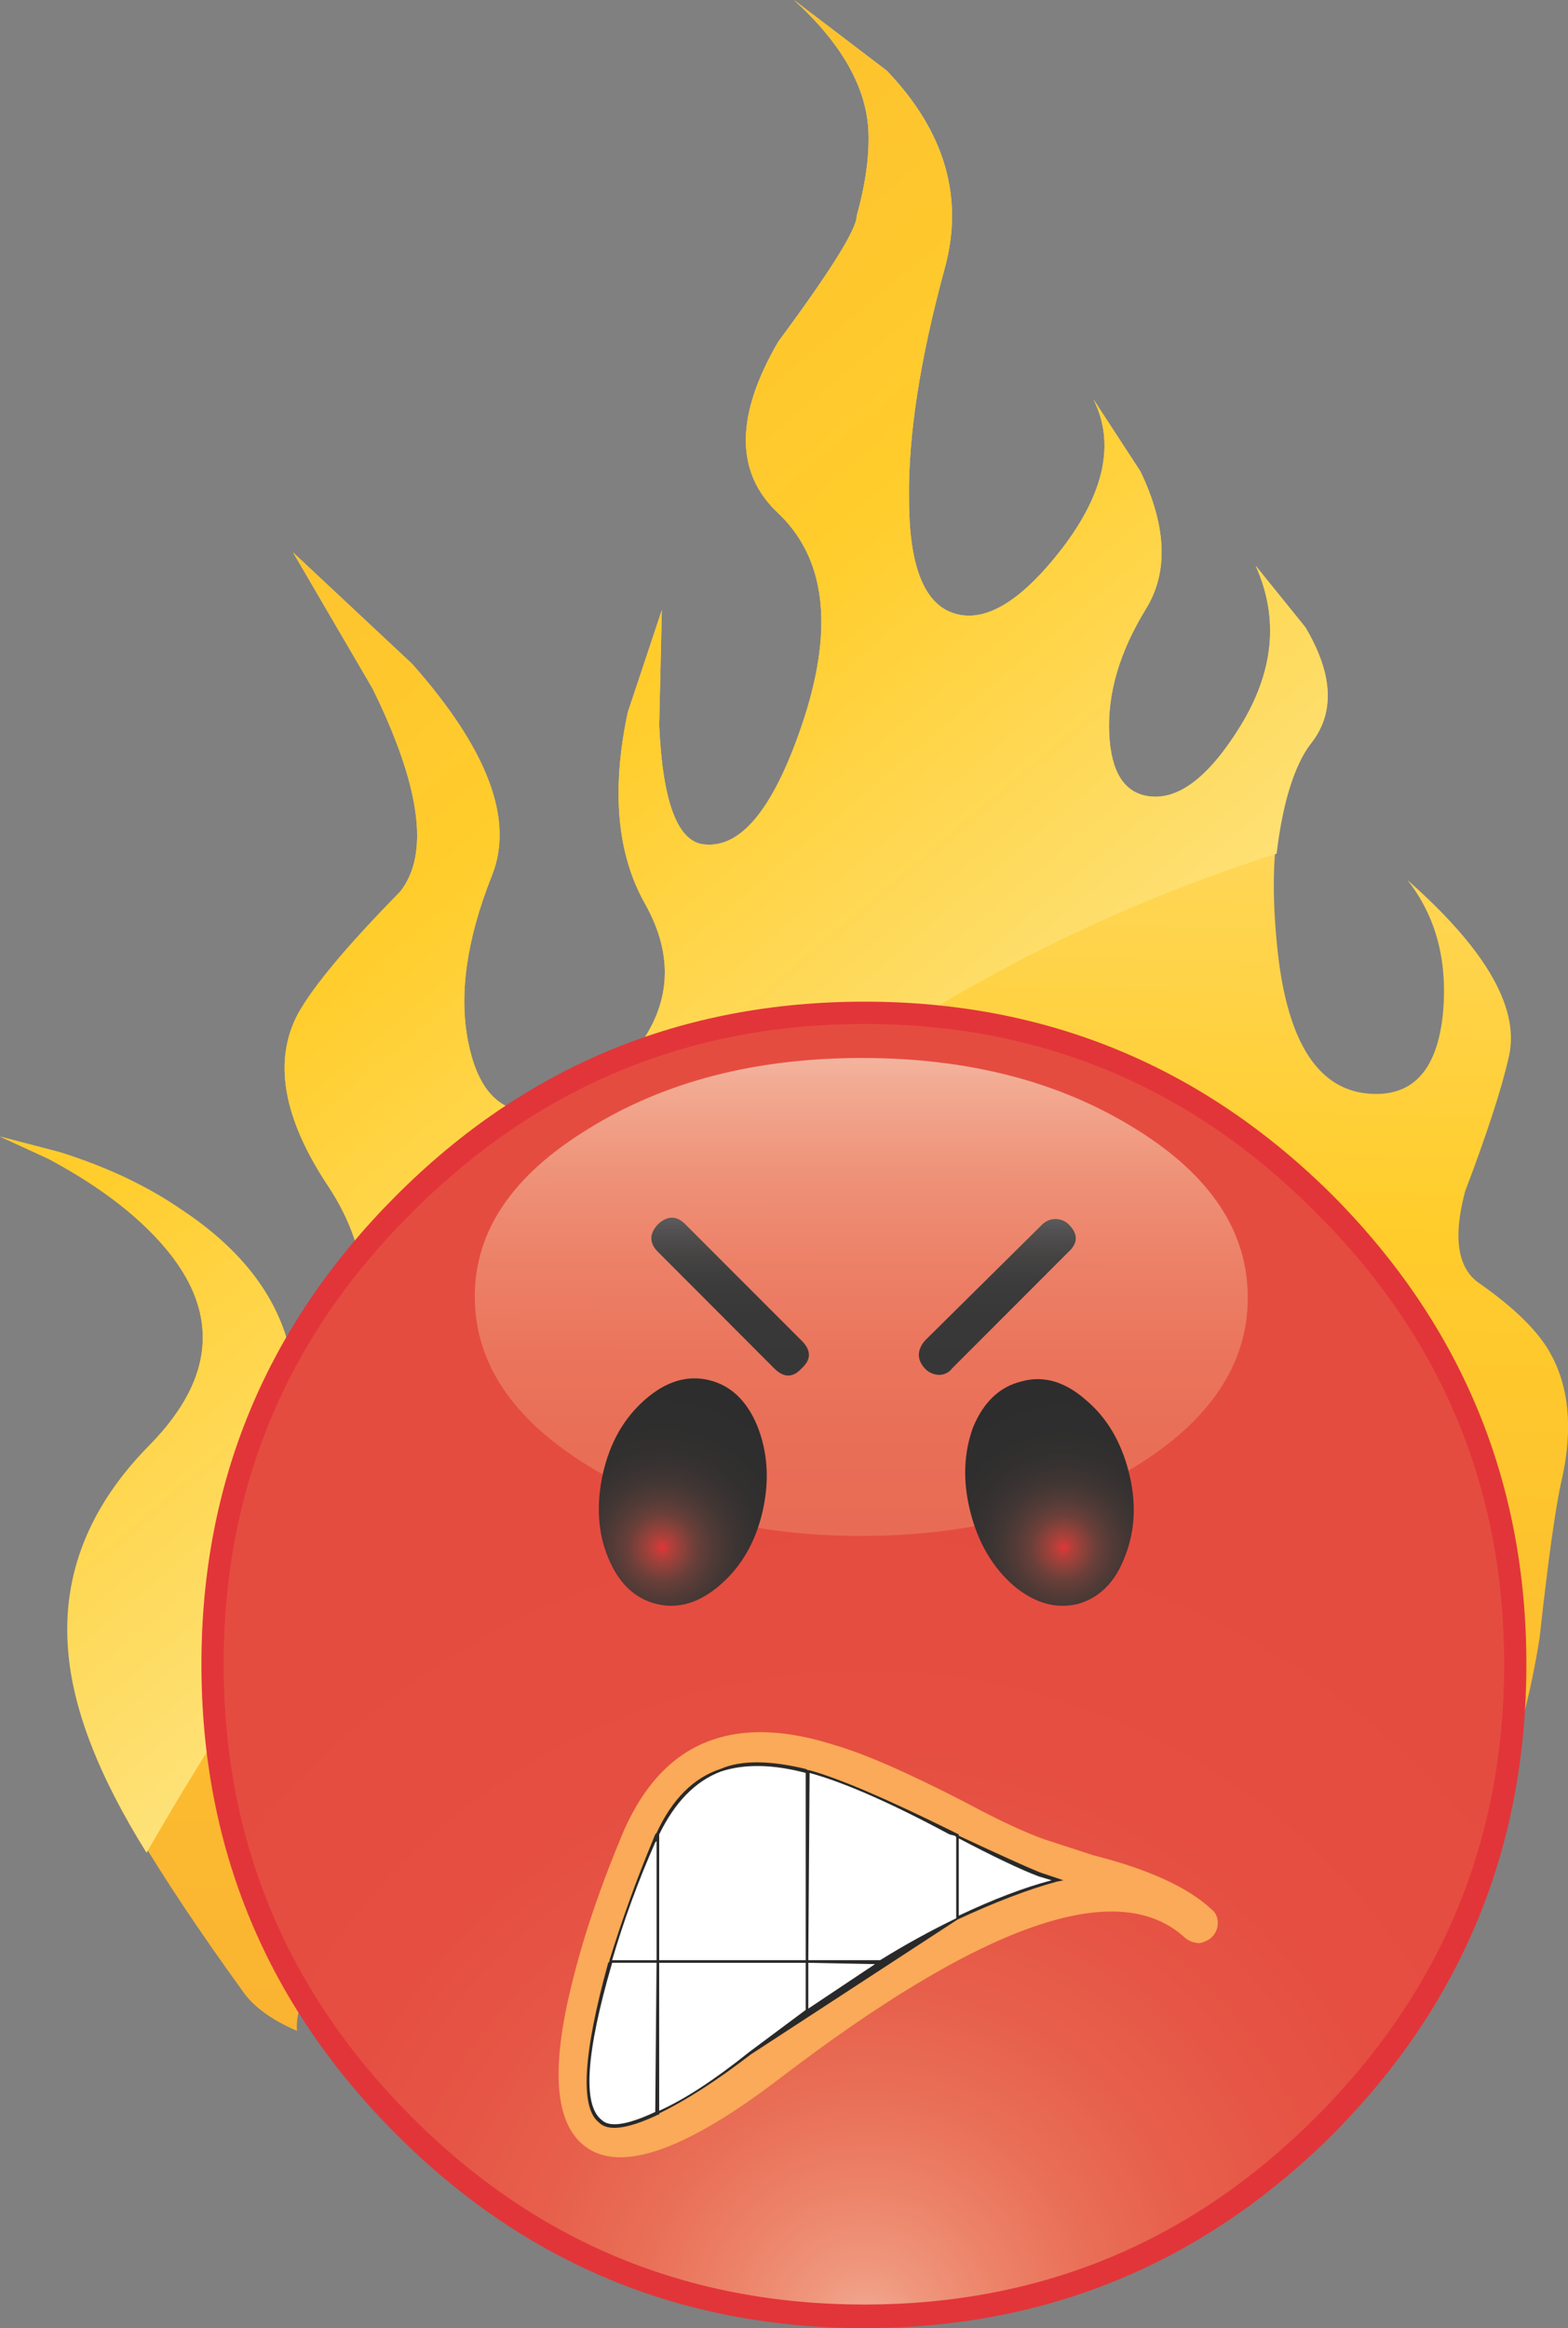
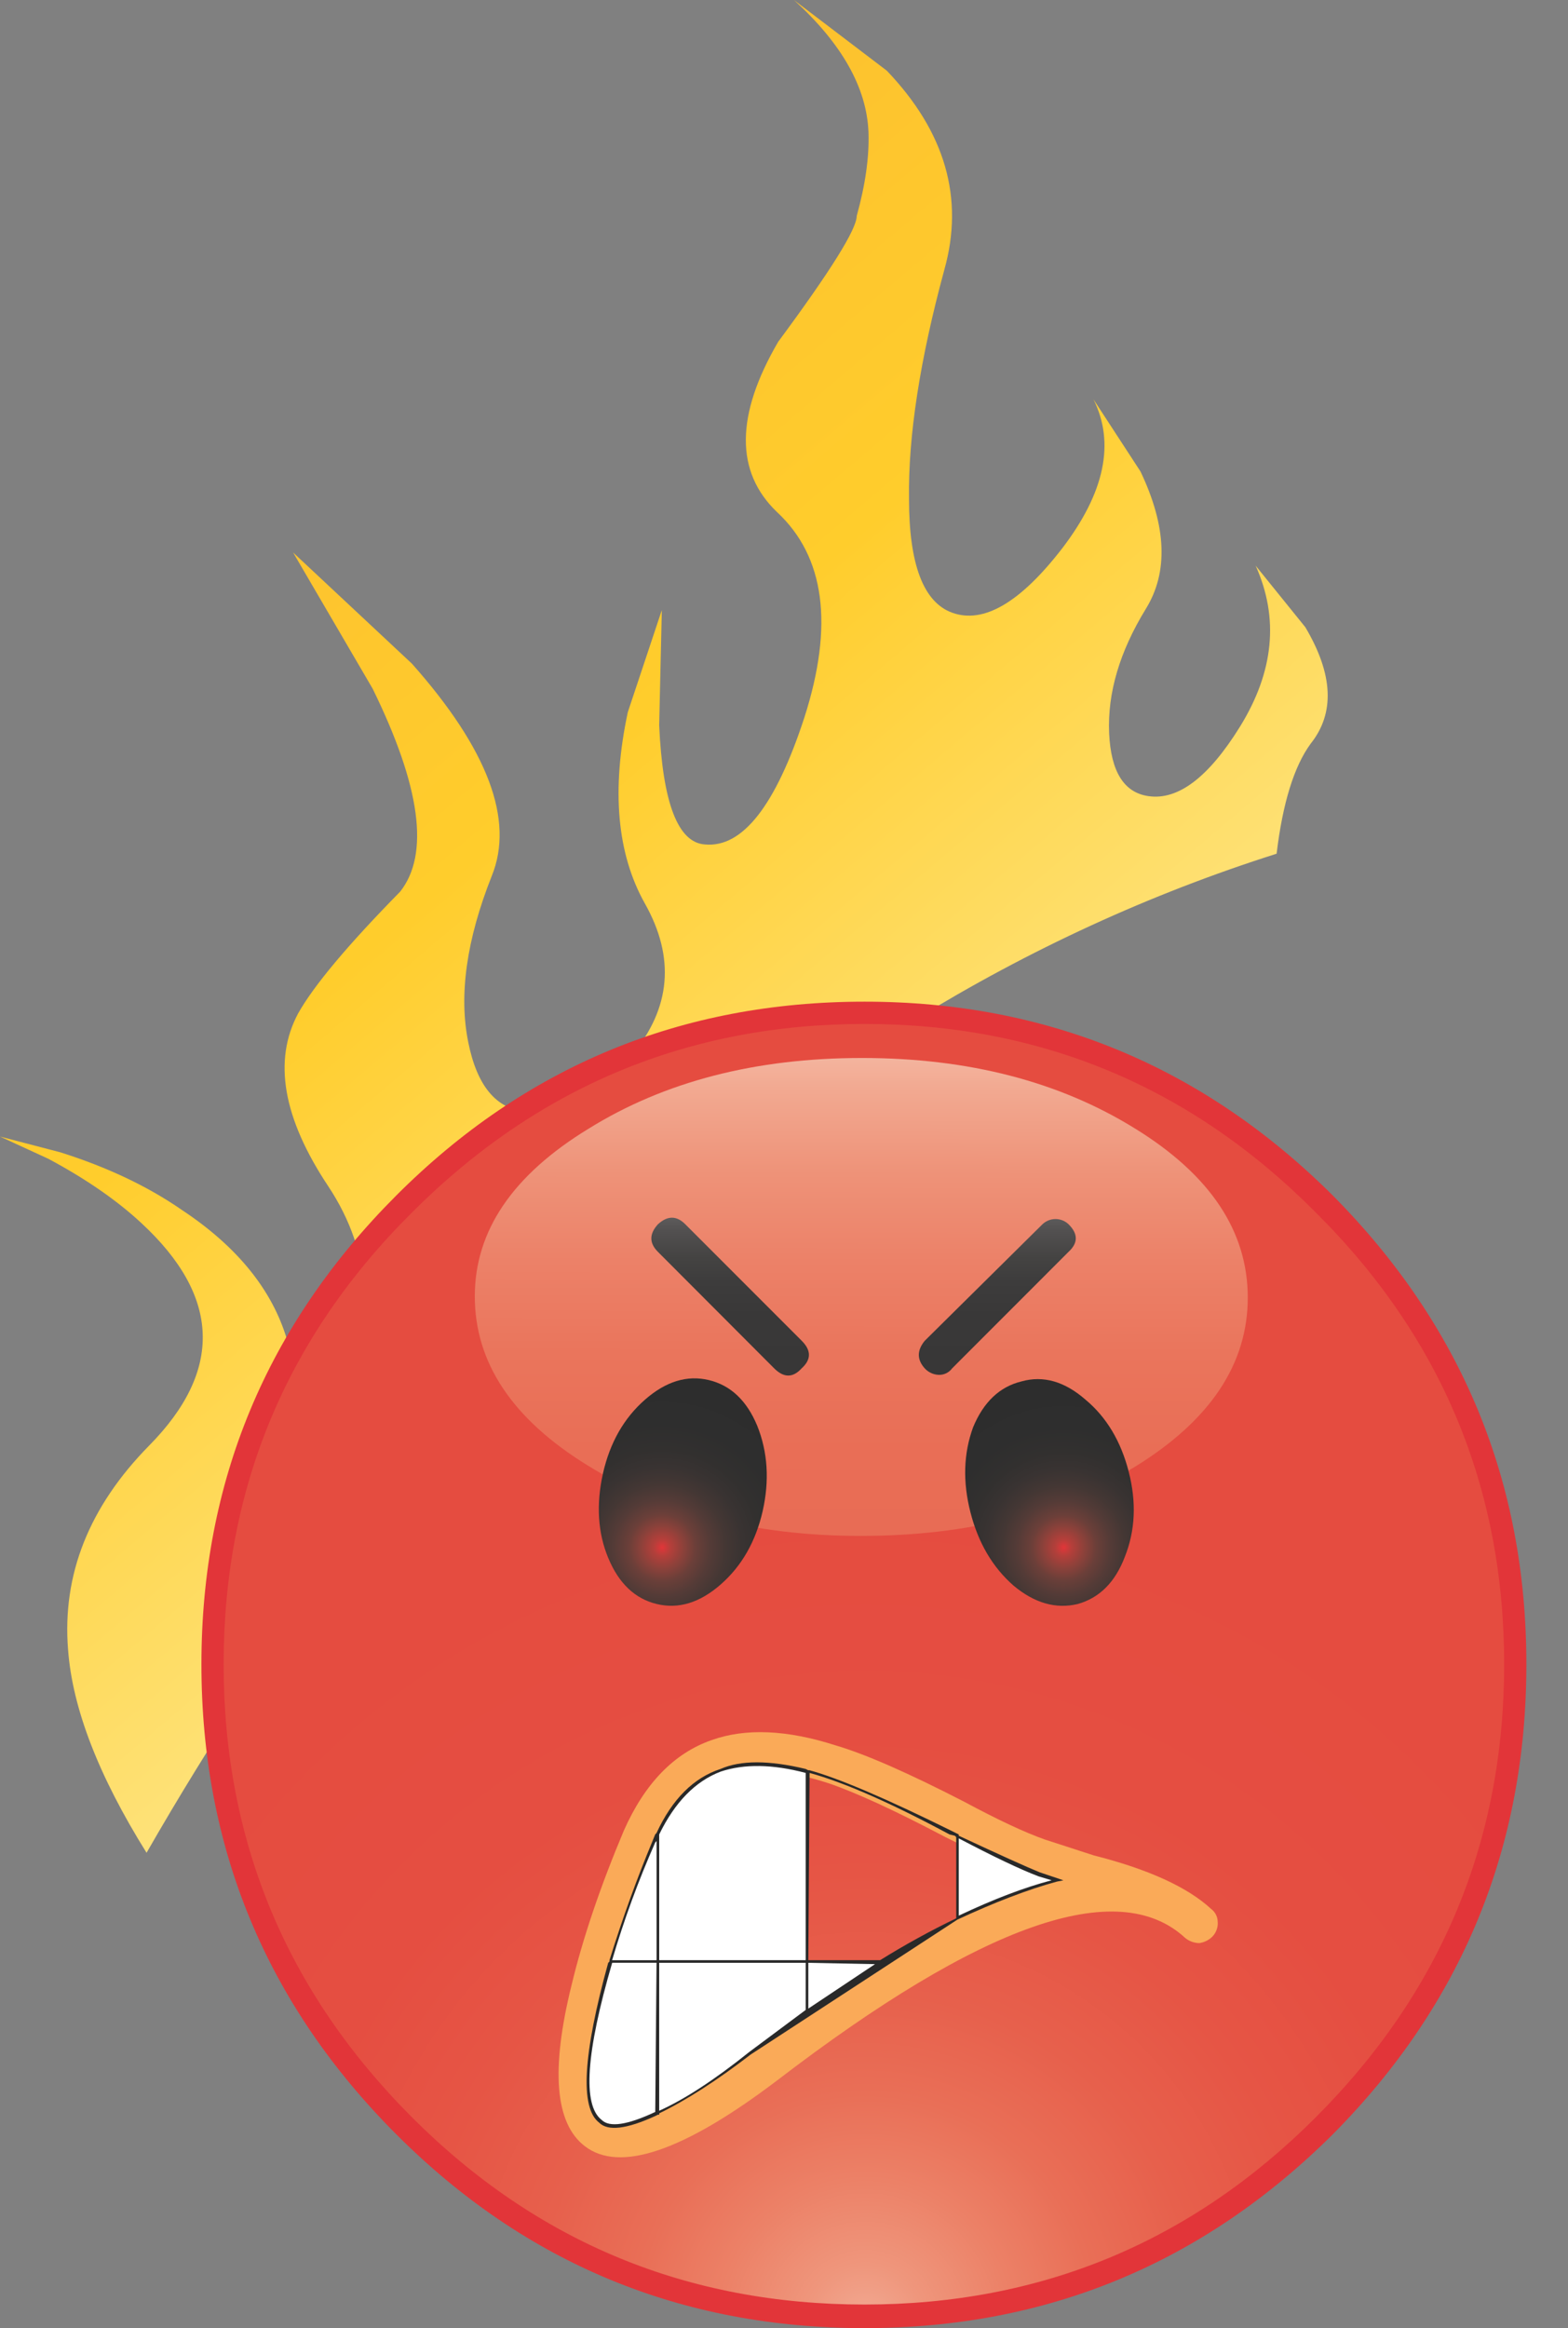
<svg xmlns="http://www.w3.org/2000/svg" version="1.0" id="Layer_1" x="0px" y="0px" viewBox="0 0 593.25 880.42" enable-background="new 0 0 593.25 880.42" xml:space="preserve">
  <rect x="0" y="0" width="593.25" height="880.42" fill="#808080" stroke="none" />
  <title>fire_0012</title>
  <linearGradient id="SVGID_1_" gradientUnits="userSpaceOnUse" x1="854.438" y1="636.288" x2="852.118" y2="714.368" gradientTransform="matrix(9.9 0 0 9.9 -8149.819 -6233.65)">
    <stop offset="0" style="stop-color:#FEE7A6" />
    <stop offset="0.5" style="stop-color:#FFCD2C" />
    <stop offset="1" style="stop-color:#F9AE33" />
  </linearGradient>
-   <path fill="url(#SVGID_1_)" d="M324.13,81.7c0,4.953-9.897,20.8-29.69,47.54c-16.167,27.727-16.333,49.183-0.5,64.37  c18.147,16.833,21.61,42.747,10.39,77.74c-10.887,33.333-23.423,49.333-37.61,48c-10.227-0.667-16-15.687-17.32-45.06l1-43.58  l-12.87,38.62c-6.267,29.38-4.123,53.48,6.43,72.3c11.547,20.467,9.897,39.613-4.95,57.44c-12.867,15.513-26.227,22.61-40.08,21.29  c-11.22-0.993-18.477-9.74-21.77-26.24c-3.627-17.827-0.657-38.79,8.91-62.89c8.58-21.127-1.483-47.867-30.19-80.22l-45-42.09  L141,260.46c18.147,36.973,21.61,62.557,10.39,76.75c-19.793,20.14-32.66,35.49-38.6,46.05c-9.54,17.827-5.733,39.617,11.42,65.37  c16.827,25.42,18.31,53.48,4.45,84.18c-6.927,15.187-15.67,27.897-26.23,38.13c19.467-47.867,8.25-85.663-33.65-113.39  c-12.867-8.913-28.2-16.177-46-21.79L0,429.81l18.31,8.42c14.187,7.593,25.897,15.68,35.13,24.26c30,27.727,31,55.787,3,84.18  c-29.693,30.04-37.94,65.04-24.74,105c7.26,22.12,27.22,55.787,59.88,101c3.96,5.94,10.887,11.057,20.78,15.35  c-0.993-14.193,11.213-26.737,36.62-37.63L143,747.71c-2.667,13.207-0.687,23.44,5.94,30.7c6.6,5.613,10.393,8.42,11.38,8.42  c4.287,0.993,10.39-2.473,18.31-10.4c7.587-7.26,8.587-18.32,3-33.18L170.73,723l18.8,14.86  c11.873,13.207,16.987,28.227,15.34,45.06h11.88c19.793-10.567,28.04-26.083,24.74-46.55c-3.627-22.447-21.277-40.933-52.95-55.46  c-35.627-16.507-36.96-30.207-4-41.1c16.493-5.28,36.617-9.077,60.37-11.39c-17.153,5.613-30.35,12.05-39.59,19.31  c-18.773,14.18-8.86,24.893,29.74,32.14c39.587,7.26,61.36,21.29,65.32,42.09c1.333,5.94-1.637,20.96-8.91,45.06l13.36,5.45  c10.887,1.653,21.773-1.977,32.66-10.89c5.607-4.62,4.783-12.377-2.47-23.27c-11.22-13.867-19.633-24.597-25.24-32.19  c-22.107-29.413-17.323-49.22,14.35-59.42l-4.45,48c3.96,30.7,23.093,42.583,57.4,35.65c2.667-0.667,3.49-8.423,2.47-23.27  c-19.133-28.387-20.947-51.163-5.44-68.33c7.692-8.777,17.879-14.997,29.2-17.83l-11.38,12.38c-6.267,11.227-5.267,25.09,3,41.59  c2.307,4.62,2.143,13.863-0.49,27.73c-2.307,11.227-0.327,18.323,5.94,21.29c10.227,4.953,21.773-4.29,34.64-27.73  c12.493-22.433,10.02-36.133-7.42-41.1c13.56,3.487,24.943,7.613,34.15,12.38c17.153,8.587,23.257,17.993,18.31,28.22  c-1.333,2.667-10.737,12.9-28.21,30.7c-14.567,14.553-20.183,24.14-16.85,28.76c3.96,5.613,14.353,5.78,31.18,0.5  c15.833-5.28,26.39-11.057,31.67-17.33c3.3-3.633,4.633-10.07,4-19.31c-0.327-10.567,0.497-17.993,2.47-22.28  c8.247-16.507,9.4-30.37,3.46-41.59l-11.38-12.38l23.75,20.8c13.527,18.813,14.68,40.107,3.46,63.88  c15.173-8.913,27.543-21.623,37.11-38.13l-4.95-1l4.95,0.5c9.9-17.167,17.157-40.273,21.77-69.32c3.3-30.04,6.103-50.013,8.41-59.92  c4.287-19.147,2.803-35.147-4.45-48c-4.62-8.253-13.527-17-26.72-26.24c-8.247-5.613-10.06-17.167-5.44-34.66  c8.247-21.787,13.69-38.453,16.33-50c4.947-18.487-7.753-41.1-38.1-67.84c10.887,13.867,15.34,30.867,13.36,51  c-2.307,21.46-11.873,31.363-28.7,29.71c-19.467-2-30.85-21.147-34.15-57.44c-3.3-34.667,0.99-59.59,12.87-74.77  c9.24-11.553,8.573-26.243-2-44.07l-18.8-23.27c8.907,19.807,6.927,40.11-5.94,60.91c-11.873,19.147-23.42,27.893-34.64,26.24  c-9.24-1.333-14.19-9.257-14.85-23.77c-0.667-15.187,3.953-30.853,13.86-47c8.58-13.867,7.913-31.2-2-52L413.7,151  c8.247,16.507,4.287,35.323-11.88,56.45c-15.833,20.467-29.69,28.553-41.57,24.26c-10.887-3.96-16.33-18.32-16.33-43.08  c-0.327-23.753,4.13-52.63,13.37-86.63c7.587-27.067,0.33-52.157-21.77-75.27L300.38,0c18.147,16.507,27.55,33.173,28.21,50  C328.917,59.253,327.43,69.82,324.13,81.7z" />
  <linearGradient id="SVGID_2_" gradientUnits="userSpaceOnUse" x1="868.851" y1="696.944" x2="811.821" y2="629.625" gradientTransform="matrix(9.9 0 0 9.9 -8149.819 -6233.65)">
    <stop offset="0" style="stop-color:#FDF9CE" />
    <stop offset="0.5" style="stop-color:#FFCD2C" />
    <stop offset="1" style="stop-color:#F9AE33" />
  </linearGradient>
  <path fill="url(#SVGID_2_)" d="M324.13,81.7c0,4.953-9.897,20.8-29.69,47.54c-16.167,27.727-16.333,49.183-0.5,64.37  c18.147,16.833,21.61,42.747,10.39,77.74c-10.887,33.333-23.423,49.333-37.61,48c-10.227-0.667-16-15.687-17.32-45.06l1-43.58  l-12.87,38.62c-6.267,29.38-4.123,53.48,6.43,72.3c11.547,20.467,9.897,39.613-4.95,57.44c-12.867,15.513-26.227,22.61-40.08,21.29  c-11.22-0.993-18.477-9.74-21.77-26.24c-3.627-17.827-0.657-38.79,8.91-62.89c8.58-21.127-1.483-47.867-30.19-80.22l-45-42.09  L141,260.46c18.147,36.973,21.61,62.557,10.39,76.75c-19.793,20.14-32.66,35.49-38.6,46.05c-9.54,17.827-5.733,39.617,11.42,65.37  c16.827,25.42,18.31,53.48,4.45,84.18c-6.927,15.187-15.67,27.897-26.23,38.13c19.467-47.867,8.25-85.663-33.65-113.39  c-12.867-8.913-28.2-16.177-46-21.79L0,429.81l18.31,8.42c14.187,7.593,25.897,15.68,35.13,24.26c30,27.727,31,55.787,3,84.18  c-22.76,23.107-32.987,48.857-30.68,77.25c1.647,22.12,11.543,47.703,29.69,76.75c48.48-84.507,103.73-156.8,165.75-216.88  c78.847-76.92,166.113-130.567,261.8-160.94c2.307-19.147,6.597-33.01,12.87-41.59c9.24-11.553,8.573-26.243-2-44.07l-18.8-23.27  c8.907,19.807,6.927,40.11-5.94,60.91c-11.873,19.147-23.42,27.893-34.64,26.24c-9.24-1.333-14.19-9.257-14.85-23.77  c-0.667-15.187,3.953-30.853,13.86-47c8.58-13.867,7.913-31.2-2-52L413.7,151c8.247,16.507,4.287,35.323-11.88,56.45  c-15.833,20.467-29.69,28.553-41.57,24.26c-10.887-3.96-16.33-18.32-16.33-43.08c-0.327-23.753,4.13-52.63,13.37-86.63  c7.587-27.067,0.33-52.157-21.77-75.27L300.38,0c18.147,16.507,27.55,33.173,28.21,50C328.917,59.253,327.43,69.82,324.13,81.7z" />
  <radialGradient id="SVGID_3_" cx="199.278" cy="397.454" r="32.51" gradientTransform="matrix(9.9 0 0 -9.9 -1645.44 4813.64)" gradientUnits="userSpaceOnUse">
    <stop offset="0" style="stop-color:#F2AA93" />
    <stop offset="0.07" style="stop-color:#EF967C" />
    <stop offset="0.17" style="stop-color:#EC8167" />
    <stop offset="0.27" style="stop-color:#E96F57" />
    <stop offset="0.39" style="stop-color:#E7604C" />
    <stop offset="0.53" style="stop-color:#E65545" />
    <stop offset="0.69" style="stop-color:#E54E41" />
    <stop offset="1" style="stop-color:#E54C40" />
  </radialGradient>
  <path fill="url(#SVGID_3_)" d="M573,629.37c0-68-23.917-126.1-71.75-174.3c-48.167-48.2-106.217-72.3-174.15-72.3  s-125.997,24.1-174.19,72.3c-48.167,48.193-72.25,106.293-72.25,174.3s24.083,126.107,72.25,174.3  C201.077,851.89,259.14,876,327.1,876s126.023-24.1,174.19-72.3C549.097,755.48,573,697.37,573,629.37z" />
  <linearGradient id="SVGID_4_" gradientUnits="userSpaceOnUse" x1="856.145" y1="668.965" x2="856.115" y2="689.595" gradientTransform="matrix(9.9 0 0 9.9 -8149.819 -6233.65)">
    <stop offset="0" style="stop-color:#F5BEAA" />
    <stop offset="0.11" style="stop-color:#F2A991" />
    <stop offset="0.27" style="stop-color:#EE9278" />
    <stop offset="0.43" style="stop-color:#EC8168" />
    <stop offset="0.6" style="stop-color:#EA755C" />
    <stop offset="0.78" style="stop-color:#E96E56" />
    <stop offset="1" style="stop-color:#E86B54" />
  </linearGradient>
  <path fill="url(#SVGID_4_)" d="M472.09,490.72c0-25.087-14.187-46.38-42.56-63.88c-28.7-17.827-63.173-26.74-103.42-26.74  s-74.72,8.913-103.42,26.74c-28.7,17.493-43.05,38.62-43.05,63.38c0,25.087,14.187,46.38,42.56,63.88  c28.7,17.827,63.177,26.74,103.43,26.74c40.58,0,75.22-8.747,103.92-26.24C457.91,537.1,472.09,515.807,472.09,490.72z" />
  <path fill="#E23539" d="M504.26,452.09c-49.153-48.86-108.207-73.29-177.16-73.29c-69.28,0-128.333,24.43-177.16,73.29  c-49.153,49.187-73.73,108.28-73.73,177.28c0,69.333,24.577,128.59,73.73,177.77c48.827,48.86,107.88,73.29,177.16,73.29  c68.953,0,128.007-24.43,177.16-73.29c48.827-49.187,73.24-108.443,73.24-177.77c0-68.993-24.413-128.083-73.24-177.27   M497.83,458.54c47.507,47.207,71.26,104.153,71.26,170.84s-23.757,123.793-71.27,171.32c-47.173,47.207-104.083,70.81-170.73,70.81  c-66.973,0-124.047-23.603-171.22-70.81c-47.507-47.533-71.26-104.643-71.26-171.33s23.753-123.633,71.26-170.84  c47.507-47.533,104.58-71.3,171.22-71.3s123.55,23.767,170.73,71.3L497.83,458.54z" />
  <linearGradient id="SVGID_5_" gradientUnits="userSpaceOnUse" x1="851.118" y1="676.266" x2="851.118" y2="682.196" gradientTransform="matrix(9.9 0 0 9.9 -8149.819 -6233.65)">
    <stop offset="0" style="stop-color:#5B5959" />
    <stop offset="0.08" style="stop-color:#514F4F" />
    <stop offset="0.23" style="stop-color:#454443" />
    <stop offset="0.4" style="stop-color:#3D3C3C" />
    <stop offset="0.61" style="stop-color:#393838" />
    <stop offset="1" style="stop-color:#383737" />
  </linearGradient>
  <path fill="url(#SVGID_5_)" d="M303.35,507.06L259.3,463c-3.3-3.333-6.763-3.333-10.39,0c-3.3,3.633-3.3,7.1,0,10.4l44,44.07  c3.627,3.633,7.09,3.633,10.39,0C306.96,514.163,306.977,510.693,303.35,507.06z" />
  <linearGradient id="SVGID_6_" gradientUnits="userSpaceOnUse" x1="861.328" y1="676.266" x2="861.328" y2="682.196" gradientTransform="matrix(9.9 0 0 9.9 -8149.819 -6233.65)">
    <stop offset="0" style="stop-color:#5B5959" />
    <stop offset="0.08" style="stop-color:#514F4F" />
    <stop offset="0.23" style="stop-color:#454443" />
    <stop offset="0.4" style="stop-color:#3D3C3C" />
    <stop offset="0.61" style="stop-color:#393838" />
    <stop offset="1" style="stop-color:#383737" />
  </linearGradient>
  <path fill="url(#SVGID_6_)" d="M404.3,473.39c3.627-3.333,3.627-6.8,0-10.4c-2.77-2.644-7.13-2.644-9.9,0l-44.54,44.07  c-2.967,3.633-2.967,7.1,0,10.4c1.396,1.538,3.363,2.435,5.44,2.48c1.952,0.014,3.793-0.908,4.95-2.48L404.3,473.39z" />
  <path fill="#FAAA58" d="M460.71,726.92c0.031-1.968-0.888-3.829-2.47-5c-8.907-8.253-23.753-15.02-44.54-20.3  c-10.227-3.333-16.33-5.313-18.31-5.94c-7.587-2.667-17.813-7.453-30.68-14.36c-21.14-10.88-37.307-17.963-48.5-21.25  c-18.473-5.94-34.14-6.607-47-2c-14.187,4.953-25.24,16.343-33.16,34.17c-8.907,21.127-15.503,40.603-19.79,58.43  c-7.92,32-6.27,52.303,4.95,60.91c13.193,10.233,37.44,1.98,72.74-24.76c77.527-59.42,128.993-77.42,154.4-54  c1.523,1.283,3.449,1.99,5.44,2c1.873-0.277,3.607-1.146,4.95-2.48c1.385-1.466,2.108-3.436,2-5.45 M390.47,709.56l6.43,2.48  c-28.387,6.947-65.687,27.917-111.9,62.91c-29.333,22.447-47.643,30.7-54.93,24.76c-5.94-4.62-6.107-18.32-0.5-41.1  c4.887-20.657,11.507-40.865,19.79-60.41c6.6-14.193,14.847-22.94,24.74-26.24c10.227-3.633,23.423-2.807,39.59,2.48  c10.56,3.633,25.227,10.4,44,20.3c15.233,7.587,26.15,12.533,32.75,14.84L390.47,709.56z" />
  <path fill="#FFFFFF" d="M248.91,741.77v-48l-1.48,3c-5.94,14.153-11.383,29.153-16.33,45H248.91z" />
  <path fill="#FFFFFF" d="M248.91,741.77h56.41V670c-12.533-3.633-23.42-3.8-32.66-0.5c-9.9,3.633-17.817,11.72-23.75,24.26v48V741.77  z" />
-   <path fill="#FFFFFF" d="M359.76,693.24c-23.093-12.213-41.237-19.96-54.43-23.24v71.8H333c14.513-8.58,24.247-14.027,29.2-16.34  v-31.2L359.76,693.24z" />
  <path fill="#FFFFFF" d="M362.23,725.43c14.847-6.933,27.383-11.72,37.61-14.36l-6.93-2.48c-10.549-4.065-20.801-8.863-30.68-14.36  L362.23,725.43L362.23,725.43z" />
  <path fill="#FFFFFF" d="M248.91,799.21v-57.44H231.1c-9.9,34.667-11.233,54.803-4,60.41  C230.093,805.153,237.363,804.163,248.91,799.21z" />
  <path fill="#FFFFFF" d="M305.33,741.77h-56.42v57.44c8.58-3.96,20.29-11.553,35.13-22.78l21.28-15.85v-18.81H305.33z" />
  <path fill="#FFFFFF" d="M305.33,741.77v18.82L333,741.77H305.33z" />
  <path fill="#292929" d="M362.73,694.23v-0.5l-3-1.49c-24.74-12.213-42.553-19.807-53.44-22.78h-0.49l-1-0.5  c-13.853-3.333-24.577-3.333-32.17,0c-10.227,3.333-18.31,11.42-24.25,24.26l-0.49,0.5l-1,2.48  c-5.927,14.207-11.357,29.233-16.29,45.08v0.5l-0.49,0.5c-9.567,34.667-10.72,54.803-3.46,60.41c3.3,3.333,10.393,2.507,21.28-2.48  l1-0.5h0.49v-0.5c10.227-4.953,21.773-12.38,34.64-22.28l78.19-51c14.187-6.6,26.723-11.387,37.61-14.36l2.47-0.5l-8.91-3  c-4.947-2-15.173-6.62-30.68-13.86 M362.74,724.42v-29.2c13.193,6.933,23.257,11.72,30.19,14.36l4.95,1.49  c-10.227,2.667-21.937,7.123-35.13,13.37 M359.29,693.74l2,0.5l0.49,0.5v30.7c-9.866,4.768-19.473,10.055-28.78,15.84h-27.18  l0.49-70.81c13.193,3.633,30.843,11.39,52.95,23.27 M247.92,696.74l0.49-0.5v45.06h-16.82c4.466-15.197,9.921-30.085,16.33-44.57   M249.4,741.3v-47.56c5.94-12.213,13.693-20.137,23.26-23.77c8.907-2.973,19.63-2.807,32.17,0.5v70.81h-55.42 M305.82,742.28  l25.24,0.5l-25.24,16.82v-17.33 M249.41,742.27h55.42v17.83l-21.28,15.85c-13.193,10.567-24.577,17.993-34.15,22.28v-56   M248.4,742.23l-0.49,56.45c-10.56,4.953-17.323,5.953-20.29,3c-7.26-5.613-5.927-25.42,4-59.42h16.83L248.4,742.23z" />
  <radialGradient id="SVGID_7_" cx="199.308" cy="397.454" r="6.39" gradientTransform="matrix(9.9 0 0 -9.9 -1722.63 4520)" gradientUnits="userSpaceOnUse">
    <stop offset="0" style="stop-color:#E23539" />
    <stop offset="0.05" style="stop-color:#B53F3A" />
    <stop offset="0.13" style="stop-color:#8B413A" />
    <stop offset="0.2" style="stop-color:#6B3F39" />
    <stop offset="0.29" style="stop-color:#543B37" />
    <stop offset="0.38" style="stop-color:#443734" />
    <stop offset="0.48" style="stop-color:#393332" />
    <stop offset="0.59" style="stop-color:#32302F" />
    <stop offset="0.74" style="stop-color:#2E2E2E" />
    <stop offset="1" style="stop-color:#2D2D2D" />
  </radialGradient>
  <path fill="url(#SVGID_7_)" d="M286.52,539.24c-3.96-9.573-10.063-15.35-18.31-17.33c-8.247-1.98-16.317,0.497-24.21,7.43  c-7.92,6.933-13.2,16.177-15.84,27.73c-2.667,11.887-2,22.617,2,32.19c4,9.573,10.103,15.35,18.31,17.33  c8.247,2,16.33-0.477,24.25-7.43c7.92-6.953,13.2-16.197,15.84-27.73C291.16,559.877,290.48,549.147,286.52,539.24z" />
  <radialGradient id="SVGID_8_" cx="199.308" cy="397.454" r="6.21" gradientTransform="matrix(9.9 0 0 -9.9 -1570.71 4520)" gradientUnits="userSpaceOnUse">
    <stop offset="0" style="stop-color:#E23539" />
    <stop offset="0.05" style="stop-color:#B53F3A" />
    <stop offset="0.13" style="stop-color:#8B413A" />
    <stop offset="0.2" style="stop-color:#6B3F39" />
    <stop offset="0.29" style="stop-color:#543B37" />
    <stop offset="0.38" style="stop-color:#443734" />
    <stop offset="0.48" style="stop-color:#393332" />
    <stop offset="0.59" style="stop-color:#32302F" />
    <stop offset="0.74" style="stop-color:#2E2E2E" />
    <stop offset="1" style="stop-color:#2D2D2D" />
  </radialGradient>
  <path fill="url(#SVGID_8_)" d="M410.73,529.34c-7.92-6.933-16.003-9.243-24.25-6.93c-8.247,2-14.35,7.777-18.31,17.33  c-3.627,9.907-3.96,20.637-1,32.19c2.96,11.553,8.403,20.797,16.33,27.73c7.92,6.6,16.003,8.91,24.25,6.93  c8.247-2.313,14.187-8.257,17.82-17.83c3.96-9.9,4.453-20.63,1.48-32.19C424.077,545.01,418.637,535.933,410.73,529.34z" />
</svg>